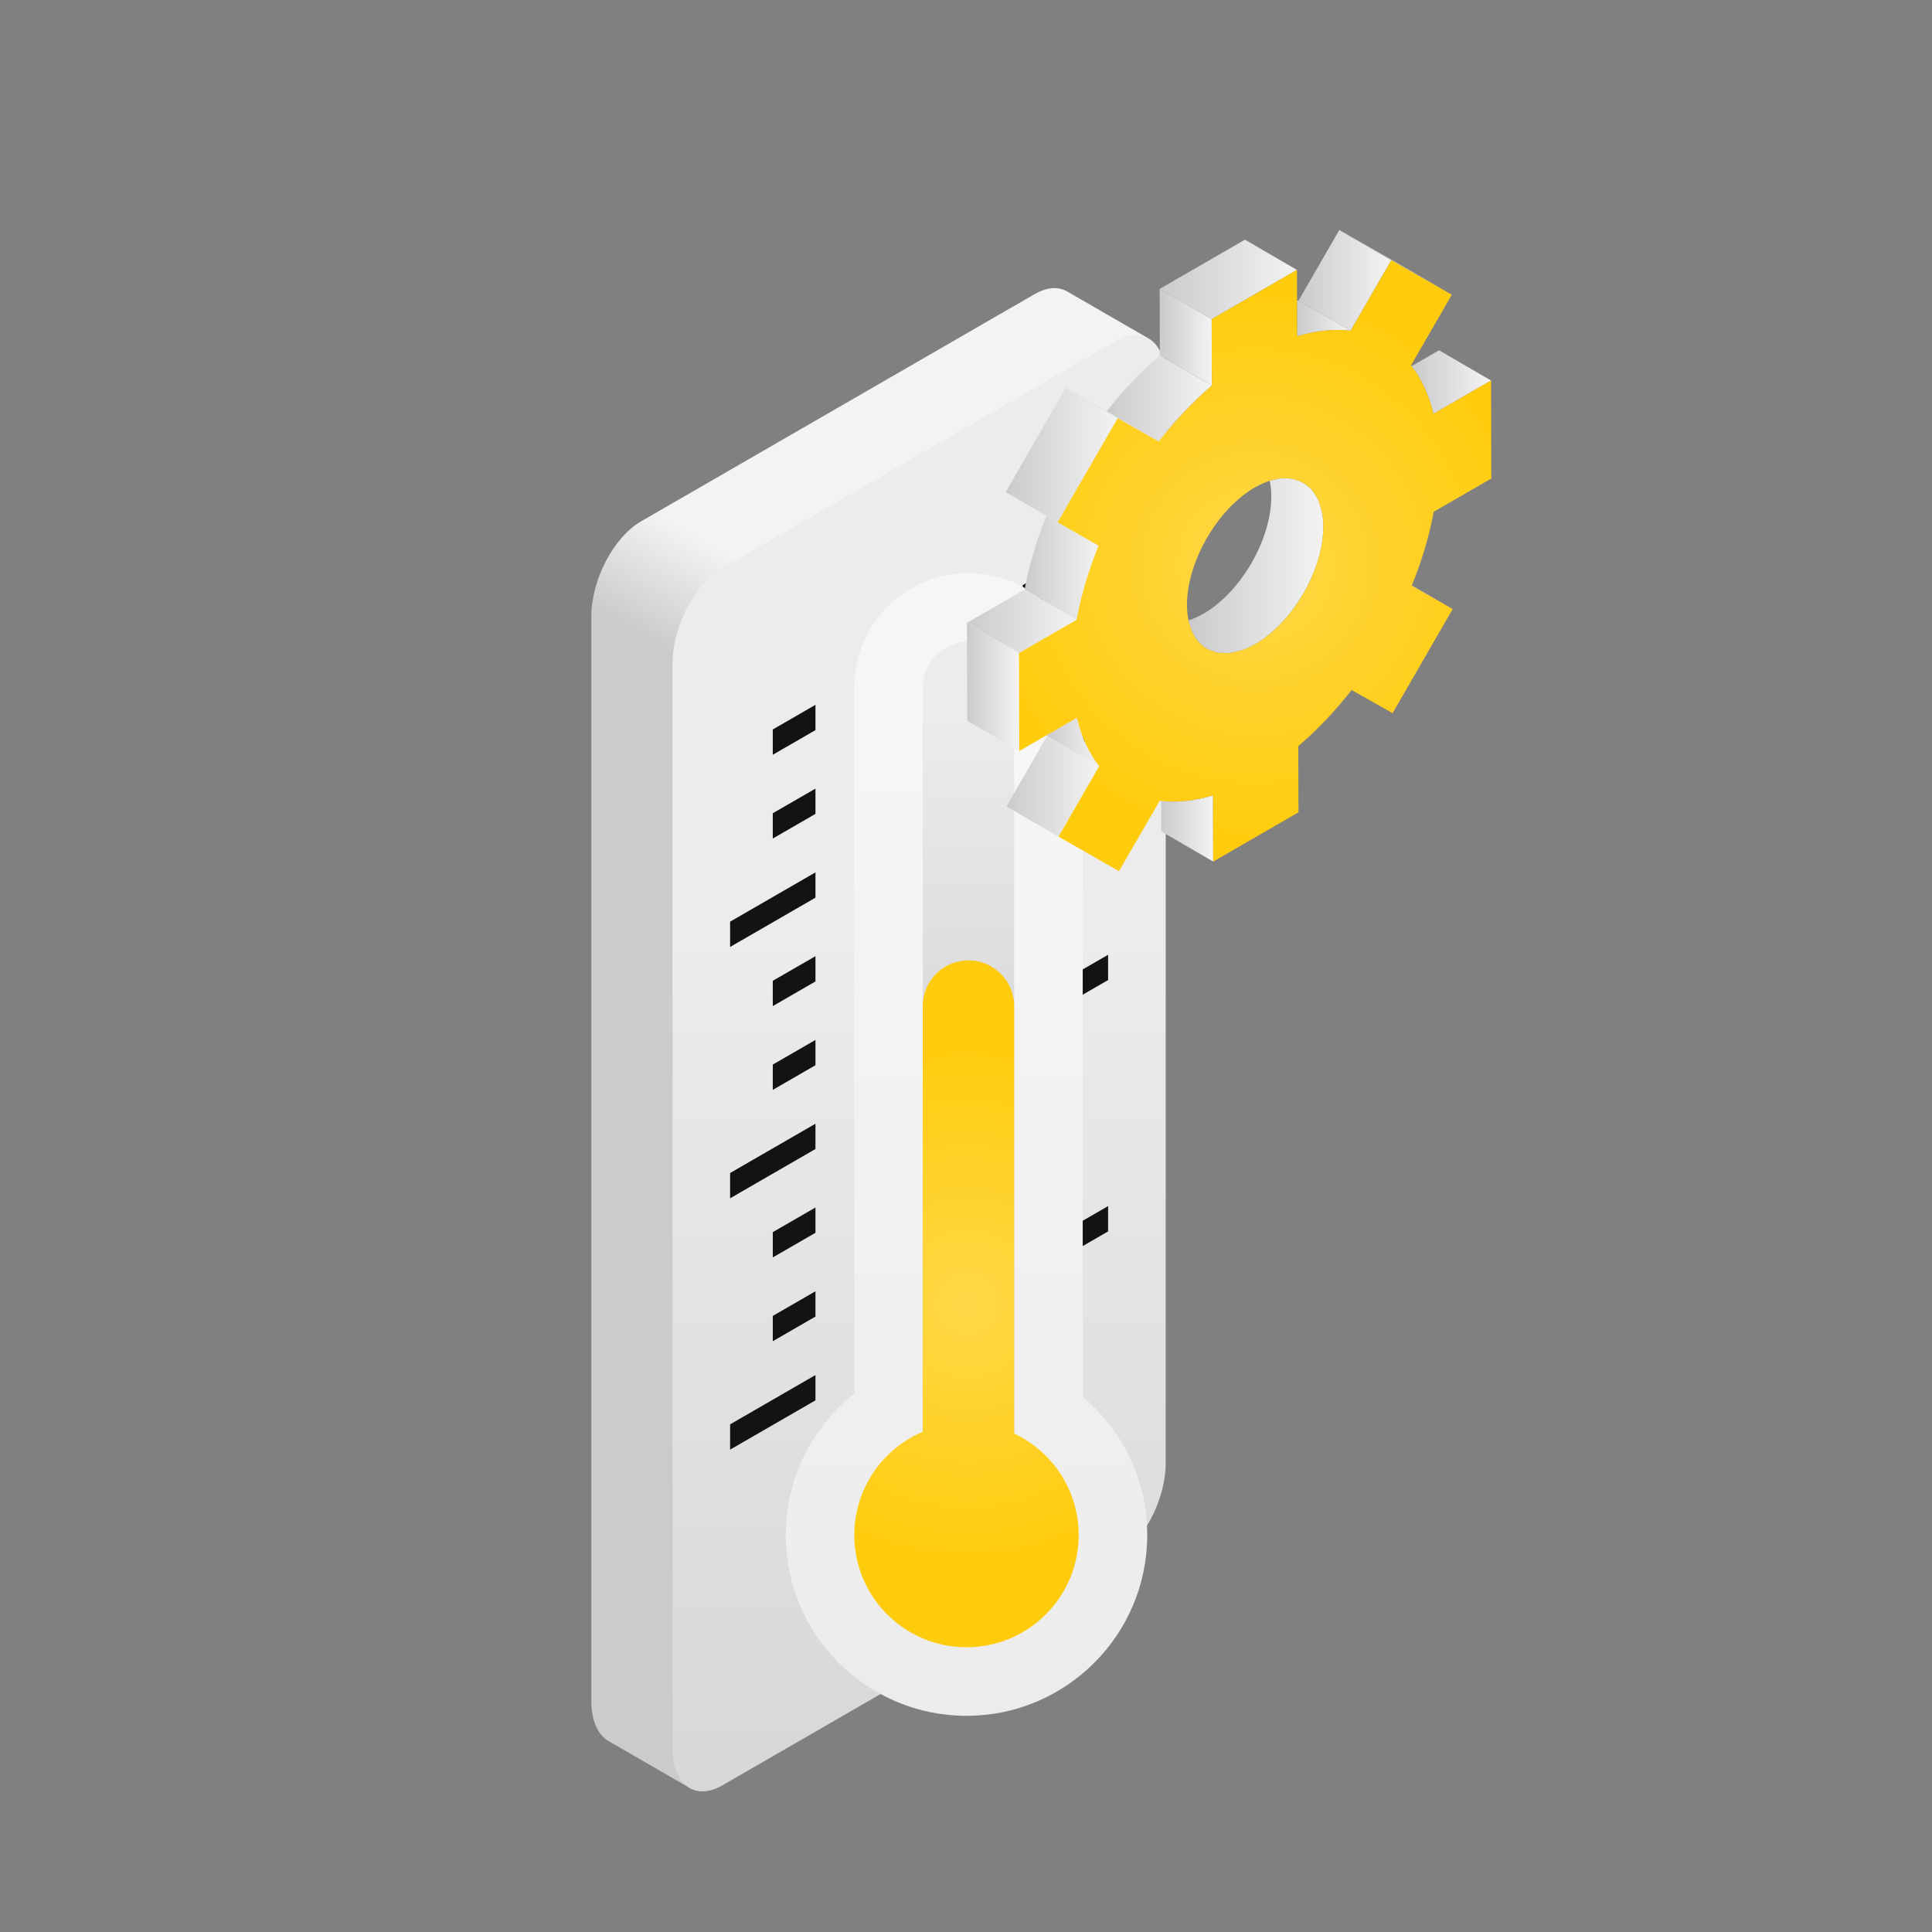
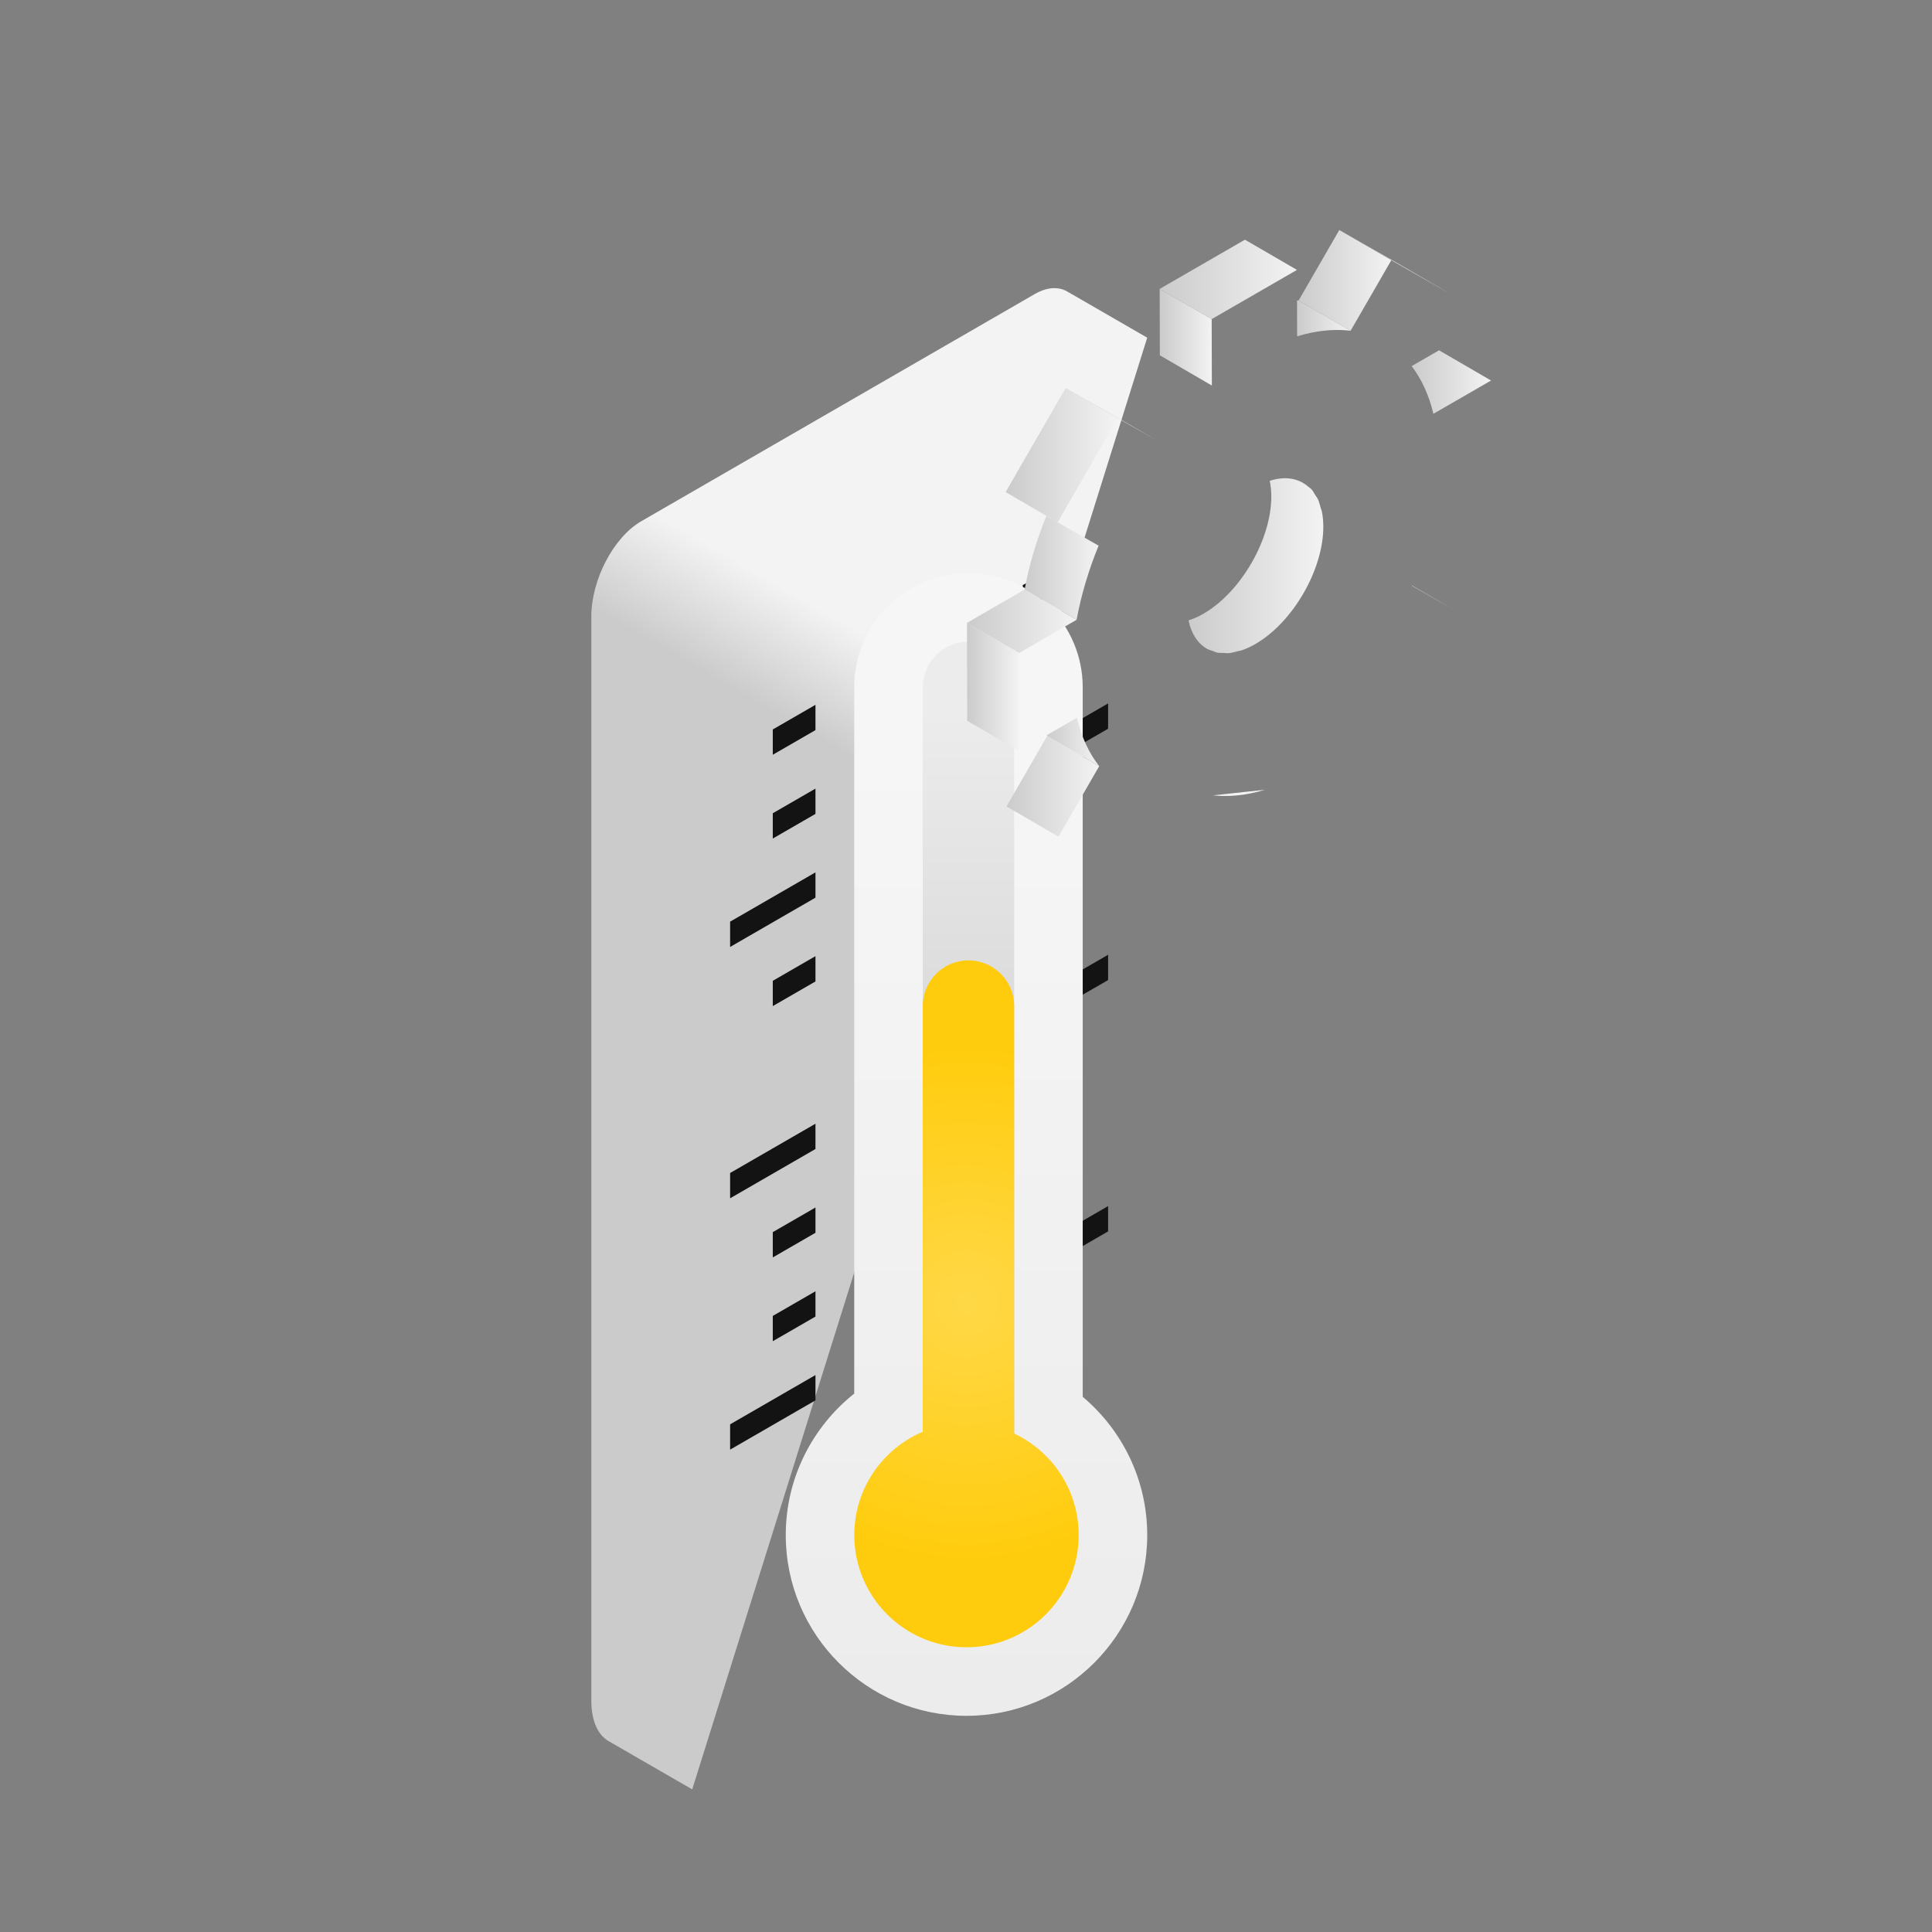
<svg xmlns="http://www.w3.org/2000/svg" xmlns:xlink="http://www.w3.org/1999/xlink" id="Calque_1" viewBox="0 0 512 512">
  <rect x="0" y="0" width="512" height="512" fill="#808080" stroke="none" />
  <defs>
    <style>.cls-1{fill:url(#Dégradé_sans_nom_341-17);}.cls-2{fill:url(#Dégradé_sans_nom_341-10);}.cls-3{fill:url(#Dégradé_sans_nom_341-13);}.cls-4{fill:url(#Dégradé_sans_nom_341-16);}.cls-5{fill:url(#Dégradé_sans_nom_341-18);}.cls-6{fill:url(#Dégradé_sans_nom_341-11);}.cls-7{fill:url(#Dégradé_sans_nom_341-14);}.cls-8{fill:url(#Dégradé_sans_nom_341-12);}.cls-9{fill:url(#Dégradé_sans_nom_341-15);}.cls-10{fill:url(#Dégradé_sans_nom_340);}.cls-11{fill:url(#Dégradé_sans_nom_341);}.cls-12{fill:url(#Dégradé_sans_nom_338);}.cls-13{fill:url(#Dégradé_sans_nom_339);}.cls-14{fill:url(#Dégradé_sans_nom_341-2);}.cls-15{fill:url(#Dégradé_sans_nom_341-5);}.cls-16{fill:url(#Dégradé_sans_nom_341-9);}.cls-17{fill:url(#Dégradé_sans_nom_341-6);}.cls-18{fill:url(#Dégradé_sans_nom_341-8);}.cls-19{fill:url(#Dégradé_sans_nom_341-3);}.cls-20{fill:url(#Dégradé_sans_nom_341-4);}.cls-21{fill:url(#Dégradé_sans_nom_341-7);}.cls-22{fill:url(#Dégradé_sans_nom_338-2);}.cls-23{fill:url(#Dégradé_sans_nom_339-2);}.cls-24{fill:#131313;}</style>
    <linearGradient id="Dégradé_sans_nom_341" x1="233.314" y1="591.422" x2="248.376" y2="617.51" gradientTransform="translate(0 796.659) scale(1 -1)" gradientUnits="userSpaceOnUse">
      <stop offset="0" stop-color="#cbcbcb" />
      <stop offset="1" stop-color="#f3f3f3" />
    </linearGradient>
    <linearGradient id="Dégradé_sans_nom_339" x1="243.572" y1="190.682" x2="243.572" y2="549.929" gradientTransform="translate(0 796.659) scale(1 -1)" gradientUnits="userSpaceOnUse">
      <stop offset="0" stop-color="#cbcbcb" />
      <stop offset="1" stop-color="#ececec" />
    </linearGradient>
    <linearGradient id="Dégradé_sans_nom_340" x1="256.13" y1="345.527" x2="256.13" y2="599.606" gradientTransform="translate(0 796.659) scale(1 -1)" gradientUnits="userSpaceOnUse">
      <stop offset="0" stop-color="#ececec" />
      <stop offset="1" stop-color="#f6f6f6" />
    </linearGradient>
    <linearGradient id="Dégradé_sans_nom_339-2" x1="256.654" y1="454.594" x2="256.654" y2="607.403" xlink:href="#Dégradé_sans_nom_339" />
    <radialGradient id="Dégradé_sans_nom_338" cx="256.129" cy="345.526" fx="256.129" fy="345.526" r="67.705" gradientUnits="userSpaceOnUse">
      <stop offset="0" stop-color="#ffd847" />
      <stop offset="1" stop-color="#ffcc0d" />
    </radialGradient>
    <linearGradient id="Dégradé_sans_nom_341-2" x1="374.12" y1="158.268" x2="384.975" y2="158.268" gradientTransform="matrix(1,0,0,1,0,0)" xlink:href="#Dégradé_sans_nom_341" />
    <linearGradient id="Dégradé_sans_nom_341-3" x1="307.708" y1="219.55" x2="321.512" y2="219.55" gradientTransform="matrix(1,0,0,1,0,0)" xlink:href="#Dégradé_sans_nom_341" />
    <linearGradient id="Dégradé_sans_nom_341-4" x1="374.097" y1="101.246" x2="395.141" y2="101.246" gradientTransform="matrix(1,0,0,1,0,0)" xlink:href="#Dégradé_sans_nom_341" />
    <linearGradient id="Dégradé_sans_nom_341-5" x1="314.968" y1="149.921" x2="350.69" y2="149.921" gradientTransform="matrix(1,0,0,1,0,0)" xlink:href="#Dégradé_sans_nom_341" />
    <linearGradient id="Dégradé_sans_nom_341-6" x1="266.735" y1="208.376" x2="291.302" y2="208.376" gradientTransform="matrix(1,0,0,1,0,0)" xlink:href="#Dégradé_sans_nom_341" />
    <linearGradient id="Dégradé_sans_nom_341-7" x1="354.924" y1="69.535" x2="384.739" y2="69.535" gradientTransform="matrix(1,0,0,1,0,0)" xlink:href="#Dégradé_sans_nom_341" />
    <linearGradient id="Dégradé_sans_nom_341-8" x1="344.139" y1="74.307" x2="368.706" y2="74.307" gradientTransform="matrix(1,0,0,1,0,0)" xlink:href="#Dégradé_sans_nom_341" />
    <linearGradient id="Dégradé_sans_nom_341-9" x1="277.398" y1="196.629" x2="291.303" y2="196.629" gradientTransform="matrix(1,0,0,1,0,0)" xlink:href="#Dégradé_sans_nom_341" />
    <linearGradient id="Dégradé_sans_nom_341-10" x1="343.725" y1="84.372" x2="357.921" y2="84.372" gradientTransform="matrix(1,0,0,1,0,0)" xlink:href="#Dégradé_sans_nom_341" />
    <linearGradient id="Dégradé_sans_nom_341-11" x1="271.533" y1="150.473" x2="291.136" y2="150.473" gradientTransform="matrix(1,0,0,1,0,0)" xlink:href="#Dégradé_sans_nom_341" />
    <linearGradient id="Dégradé_sans_nom_341-12" x1="293.283" y1="105.588" x2="321.155" y2="105.588" gradientTransform="matrix(1,0,0,1,0,0)" xlink:href="#Dégradé_sans_nom_341" />
    <linearGradient id="Dégradé_sans_nom_341-13" x1="256.259" y1="164.654" x2="285.315" y2="164.654" gradientTransform="matrix(1,0,0,1,0,0)" xlink:href="#Dégradé_sans_nom_341" />
    <linearGradient id="Dégradé_sans_nom_341-14" x1="256.259" y1="182.047" x2="270.115" y2="182.047" gradientTransform="matrix(1,0,0,1,0,0)" xlink:href="#Dégradé_sans_nom_341" />
    <linearGradient id="Dégradé_sans_nom_341-15" x1="307.323" y1="74.047" x2="343.702" y2="74.047" gradientTransform="matrix(1,0,0,1,0,0)" xlink:href="#Dégradé_sans_nom_341" />
    <linearGradient id="Dégradé_sans_nom_341-16" x1="307.323" y1="89.369" x2="321.155" y2="89.369" gradientTransform="matrix(1,0,0,1,0,0)" xlink:href="#Dégradé_sans_nom_341" />
    <linearGradient id="Dégradé_sans_nom_341-17" x1="266.499" y1="120.618" x2="296.21" y2="120.618" gradientTransform="matrix(1,0,0,1,0,0)" xlink:href="#Dégradé_sans_nom_341" />
    <linearGradient id="Dégradé_sans_nom_341-18" x1="282.427" y1="109.915" x2="307.065" y2="109.915" gradientTransform="matrix(1,0,0,1,0,0)" xlink:href="#Dégradé_sans_nom_341" />
    <radialGradient id="Dégradé_sans_nom_338-2" cx="332.628" cy="149.915" fx="332.628" fy="149.915" r="72.349" xlink:href="#Dégradé_sans_nom_338" />
  </defs>
  <path class="cls-11" d="M304.026,89.49l-20.794-12.006-.005.016c-2.36-1.588-5.524-1.581-9.015.434l-104.309,60.223c-7.288,4.208-13.196,15.496-13.196,25.213v287.373c0,5.494,1.89,9.306,4.849,10.824l-.001.003,21.889,12.637,120.582-384.718Z" />
-   <path class="cls-13" d="M295.726,90.363l-104.309,60.223c-7.288,4.208-13.196,15.496-13.196,25.213v287.374c0,9.717,5.908,14.183,13.196,9.976l104.309-60.223c7.287-4.208,13.196-15.496,13.196-25.213V100.338c-.001-9.717-5.909-14.183-13.197-9.976v0Z" />
  <path class="cls-24" d="M193.486,384.167l22.621-13.061v-6.703l-22.621,13.061v6.703Z" />
  <path class="cls-24" d="M204.796,355.434l11.311-6.53v-6.702l-11.311,6.53v6.702Z" />
  <path class="cls-24" d="M204.796,333.232l11.311-6.53v-6.702l-11.311,6.53v6.702Z" />
  <path class="cls-24" d="M193.486,317.56l22.621-13.061v-6.702l-22.621,13.06v6.703Z" />
-   <path class="cls-24" d="M204.796,288.827l11.311-6.53v-6.703l-11.311,6.53v6.703Z" />
  <path class="cls-24" d="M204.796,266.624l11.311-6.53v-6.703l-11.311,6.53v6.702Z" />
  <path class="cls-24" d="M193.486,250.952l22.621-13.061v-6.702l-22.621,13.061v6.702Z" />
  <path class="cls-24" d="M204.796,222.22l11.311-6.53v-6.702l-11.311,6.53v6.703Z" />
  <path class="cls-24" d="M204.796,200.018l11.311-6.53v-6.703l-11.311,6.53v6.703Z" />
  <path class="cls-24" d="M271.036,339.393l22.622-13.061v-6.702l-22.622,13.061v6.702Z" />
  <path class="cls-24" d="M282.346,303.958l-11.31,6.53v6.703l11.31-6.53v-6.702Z" />
  <path class="cls-24" d="M282.346,281.755l-11.31,6.53v6.703l11.31-6.53v-6.703Z" />
  <path class="cls-24" d="M271.036,272.786l22.622-13.06v-6.703l-22.622,13.061v6.702Z" />
  <path class="cls-24" d="M282.346,237.351l-11.31,6.53v6.702l11.31-6.53v-6.702Z" />
  <path class="cls-24" d="M282.346,215.148l-11.31,6.53v6.703l11.31-6.53v-6.703Z" />
  <path class="cls-24" d="M271.036,206.178l22.622-13.06v-6.703l-22.622,13.061v6.702Z" />
  <path class="cls-24" d="M282.346,170.744l-11.31,6.53v6.702l11.31-6.53v-6.702Z" />
  <path class="cls-24" d="M282.346,148.541l-11.31,6.53v6.702l11.31-6.53v-6.702Z" />
  <path class="cls-10" d="M286.931,370.171v-188.021c0-16.694-13.582-30.276-30.276-30.276s-30.276,13.582-30.276,30.276v187.169c-11.044,8.782-18.145,22.32-18.145,37.494,0,26.41,21.486,47.896,47.897,47.896,26.41,0,47.896-21.486,47.896-47.896-.001-14.689-6.652-27.848-17.096-36.642v-0Z" />
  <path class="cls-23" d="M256.654,398.005c-6.688,0-12.111-5.422-12.111-12.111v-203.744c0-6.688,5.422-12.111,12.111-12.111s12.111,5.422,12.111,12.111v203.744c-.001,6.689-5.423,12.111-12.111,12.111Z" />
  <path class="cls-12" d="M268.764,379.899v-113.278c0-6.688-5.422-12.111-12.11-12.111-6.688,0-12.111,5.422-12.111,12.111v112.804c-10.664,4.517-18.145,15.079-18.145,27.388,0,16.42,13.311,29.731,29.731,29.731s29.73-13.311,29.73-29.731c0-11.901-6.995-22.164-17.096-26.914Z" />
  <path class="cls-14" d="M374.156,155.124l10.819,6.287-10.855-6.186c.014-.034.022-.068.036-.101v0Z" />
-   <path class="cls-19" d="M321.462,210.774l.05,17.551-13.782-8.01-.022-8.067c4.201.468,8.857.004,13.755-1.474Z" />
+   <path class="cls-19" d="M321.462,210.774c4.201.468,8.857.004,13.755-1.474Z" />
  <path class="cls-20" d="M374.097,97.025l7.262-4.193,13.782,8.009-15.273,8.818c-1.199-5.032-3.174-9.234-5.771-12.635Z" />
  <path class="cls-15" d="M350.313,135.565c-.079-.393-.24-.699-.342-1.068-.213-.769-.407-1.561-.717-2.223-.177-.377-.436-.652-.643-.994-.327-.544-.626-1.126-1.025-1.575-.276-.311-.627-.506-.934-.771-2.538-2.187-6.065-2.834-10.165-1.514.262,1.253.416,2.614.421,4.105.032,11.381-8.015,25.368-18.003,31.134-1.356.783-2.666,1.34-3.937,1.747.739,3.561,2.473,6.136,4.897,7.531.464.267,1.005.394,1.517.574.393.137.746.346,1.165.431.578.117,1.22.081,1.841.095.417.009.803.097,1.238.058.739-.065,1.533-.297,2.319-.504.367-.097.709-.111,1.086-.239,1.181-.403,2.405-.961,3.658-1.683,9.988-5.766,18.034-19.753,18.002-31.134-.004-1.432-.134-2.756-.377-3.969Z" />
  <path class="cls-17" d="M280.517,221.721l-13.782-8.01,10.785-18.681,13.782,8.009-10.785,18.681Z" />
  <path class="cls-21" d="M354.924,60.962l16.033,9.137,13.782,8.01-16.033-9.137-13.782-8.009Z" />
  <path class="cls-18" d="M357.921,87.652l-13.782-8.009,10.785-18.681,13.782,8.009-10.785,18.681Z" />
  <path class="cls-16" d="M285.389,190.217c1.223,5.137,3.237,9.435,5.914,12.823l-13.782-8.009c-.046-.059-.076-.142-.122-.201l7.99-4.613Z" />
  <path class="cls-2" d="M347.5,88.172c-1.228.251-2.477.568-3.748.954l-.027-9.509c.136.014.279.009.414.025l13.782,8.009c-3.253-.385-6.738-.232-10.421.52Z" />
  <path class="cls-6" d="M291.136,144.603c-2.649,6.511-4.631,13.116-5.821,19.647l-13.782-8.01c1.184-6.497,3.157-13.067,5.786-19.545l2.962,1.721,10.856,6.186Z" />
-   <path class="cls-8" d="M313.843,109.137c-2.353,2.485-4.618,5.12-6.778,7.876l-13.782-8.009c4.32-5.512,9.058-10.546,14.089-14.84l13.782,8.009c-2.516,2.147-4.958,4.48-7.312,6.964Z" />
  <path class="cls-3" d="M270.041,173.068l-13.782-8.009,15.274-8.818,13.782,8.01-15.274,8.818Z" />
  <path class="cls-7" d="M270.115,199.035l-13.782-8.01-.074-25.966,13.782,8.009.073,25.967Z" />
  <path class="cls-9" d="M307.323,76.566l22.598-13.047,13.782,8.009-22.598,13.046-13.782-8.009Z" />
  <path class="cls-4" d="M321.155,102.173l-13.782-8.009-.049-17.599,13.782,8.009.05,17.599Z" />
  <path class="cls-1" d="M280.281,138.417l-2.963-1.722-10.82-6.288,15.929-27.59,13.782,8.01-15.929,27.59Z" />
  <path class="cls-5" d="M296.21,110.827l-13.782-8.01,10.856,6.186,13.782,8.009-10.856-6.186Z" />
-   <path class="cls-22" d="M285.389,190.217l-7.99,4.613-7.283,4.205-.074-25.967,15.274-8.818c1.19-6.531,3.172-13.136,5.821-19.647l-10.855-6.186,15.929-27.59,10.856,6.186c2.16-2.756,4.424-5.392,6.778-7.876,2.354-2.485,4.796-4.817,7.312-6.964l-.05-17.599,22.598-13.046.023,8.089.027,9.509c1.27-.386,2.52-.703,3.748-.954,3.683-.752,7.169-.905,10.421-.52l10.785-18.681,16.033,9.137-10.785,18.68c.055.07.089.166.143.237,2.596,3.401,4.572,7.602,5.771,12.635l15.273-8.818.074,25.967-15.274,8.818c-1.184,6.497-3.156,13.066-5.786,19.498-.013.034-.022.068-.036.102l10.855,6.186-15.928,27.589-10.856-6.138c-4.32,5.512-9.057,10.546-14.131,14.864l.049,17.551-22.598,13.047-.05-17.551c-4.898,1.478-9.553,1.942-13.755,1.475-.122-.014-.251-.009-.372-.024l-10.786,18.633-16.032-9.136,10.785-18.681c-2.678-3.388-4.691-7.686-5.914-12.823v-0ZM329.03,172.352c1.181-.403,2.404-.96,3.657-1.683,9.988-5.766,18.035-19.753,18.002-31.134-.004-1.432-.134-2.756-.377-3.969-.079-.393-.24-.699-.342-1.068-.213-.769-.407-1.561-.717-2.223-.177-.378-.436-.653-.643-.994-.328-.544-.626-1.126-1.025-1.575-.276-.311-.627-.506-.934-.771-2.538-2.188-6.065-2.834-10.165-1.514-1.265.407-2.568.962-3.917,1.74-9.988,5.767-18.036,19.753-18.003,31.23.004,1.453.147,2.79.402,4.016.738,3.561,2.473,6.136,4.897,7.531.464.267,1.005.394,1.517.574.392.137.747.346,1.165.431.577.117,1.219.082,1.841.095.417.009.802.097,1.238.059.739-.066,1.533-.298,2.318-.504.367-.097.709-.111,1.086-.239l-0-0Z" />
</svg>